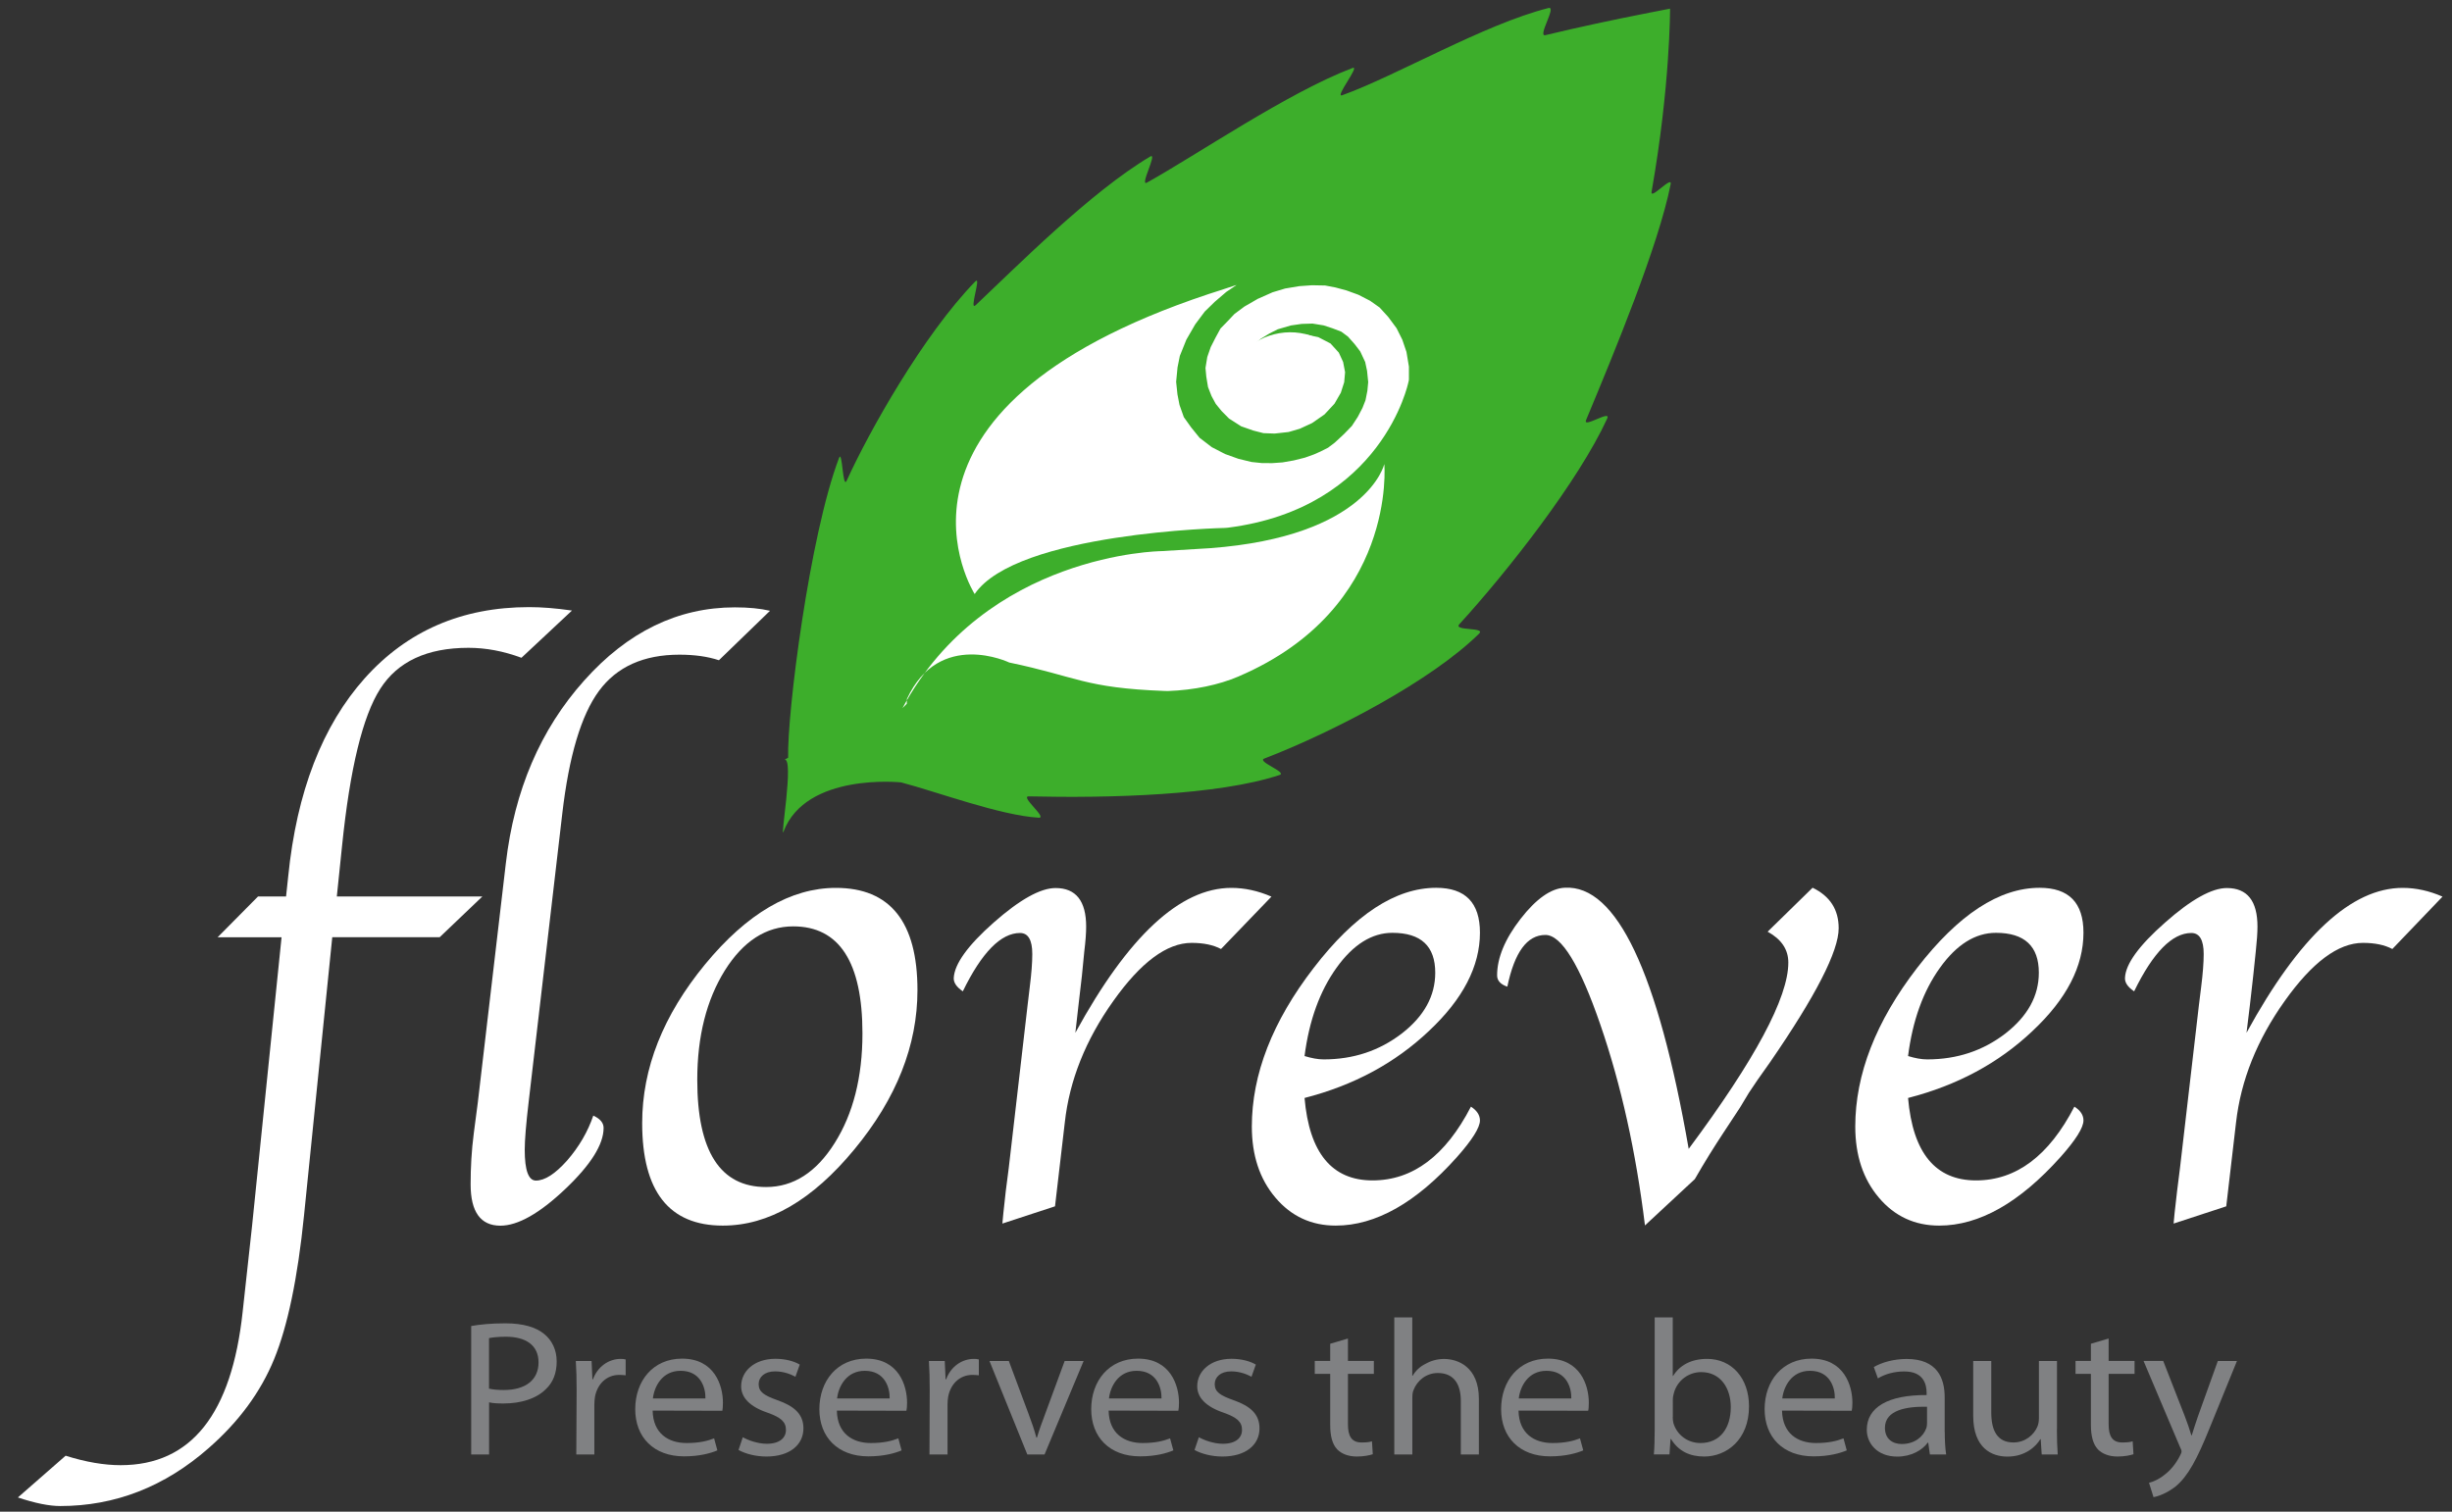
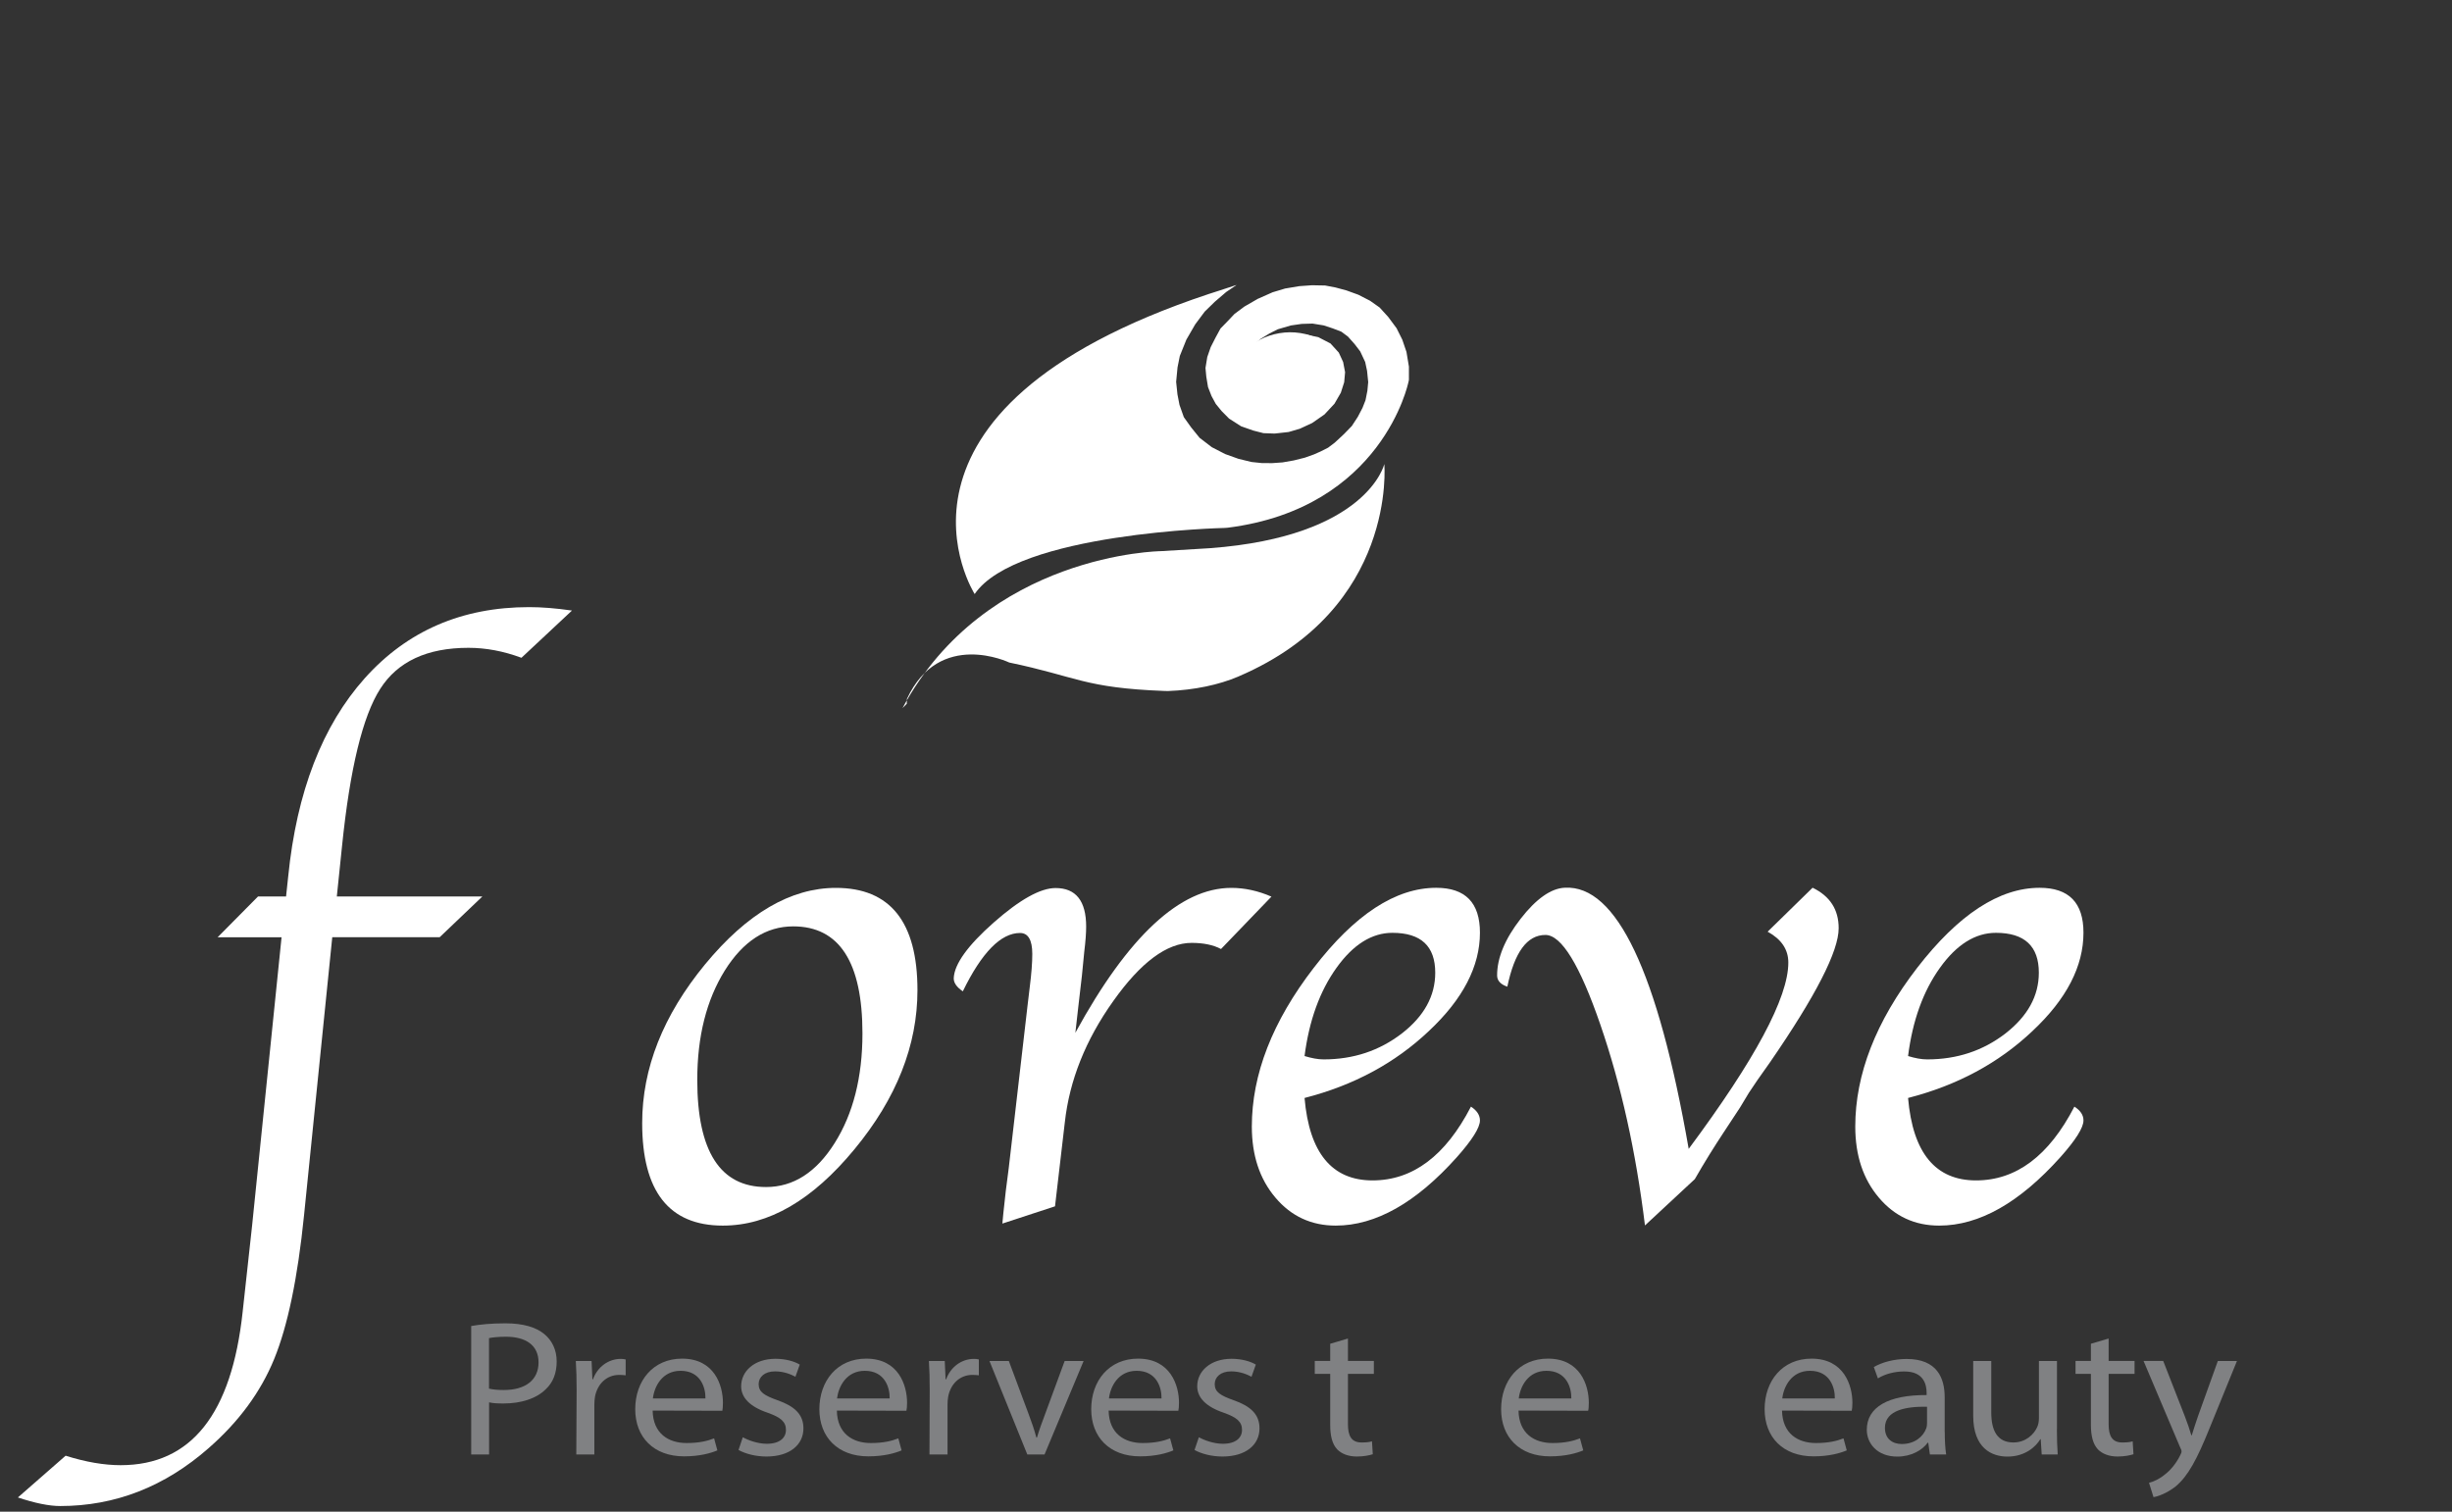
<svg xmlns="http://www.w3.org/2000/svg" version="1.1" id="florever" x="0px" y="0px" viewBox="0 0 300 185" style="enable-background:new 0 0 300 185;" xml:space="preserve">
  <rect x="0" y="0" width="300" height="185" fill="#333333" stroke="none" />
  <style type="text/css">
	.st0{fill:#808183;}
	.st1{fill:#3DAE2B;}
	.st2{fill:#FFFFFF;}
</style>
  <g>
    <g>
      <path class="st0" d="M57.65,162.28c1.06-0.19,2.44-0.33,4.2-0.33c2.16,0,3.75,0.48,4.75,1.32c0.93,0.76,1.51,1.92,1.51,3.34    c0,1.44-0.45,2.58-1.33,3.4c-1.16,1.16-3.04,1.75-5.18,1.75c-0.66,0-1.25-0.02-1.76-0.14V178h-2.19V162.28z M59.83,169.94    c0.48,0.12,1.11,0.17,1.81,0.17c2.66,0,4.25-1.23,4.25-3.38c0-2.13-1.59-3.14-4-3.14c-0.96,0-1.69,0.09-2.06,0.17V169.94z" />
      <path class="st0" d="M70.55,170.13c0-1.35-0.03-2.5-0.1-3.57h1.93l0.1,2.24h0.07c0.55-1.53,1.91-2.5,3.4-2.5    c0.23,0,0.4,0.02,0.6,0.07v1.94c-0.25-0.02-0.48-0.05-0.78-0.05c-1.56,0-2.67,1.11-2.97,2.65c-0.05,0.31-0.08,0.64-0.08,0.99v6.1    h-2.21L70.55,170.13z" />
      <path class="st0" d="M79.85,172.63c0.05,2.81,1.94,3.97,4.15,3.97c1.58,0,2.57-0.26,3.37-0.57l0.4,1.47    c-0.78,0.33-2.14,0.73-4.07,0.73c-3.72,0-5.98-2.34-5.98-5.77c0-3.48,2.19-6.19,5.73-6.19c3.97,0,5,3.28,5,5.39    c0,0.43-0.03,0.76-0.07,0.99L79.85,172.63z M86.31,171.14c0.03-1.3-0.58-3.38-3.04-3.38c-2.26,0-3.22,1.93-3.39,3.38H86.31z" />
      <path class="st0" d="M90.88,175.89c0.68,0.38,1.84,0.8,2.94,0.8c1.58,0,2.34-0.73,2.34-1.7c0-0.99-0.63-1.53-2.24-2.1    c-2.21-0.75-3.24-1.87-3.24-3.24c0-1.84,1.61-3.36,4.2-3.36c1.23,0,2.31,0.31,2.97,0.71l-0.53,1.49    c-0.48-0.26-1.36-0.66-2.49-0.66c-1.31,0-2.01,0.71-2.01,1.56c0,0.97,0.7,1.39,2.28,1.96c2.09,0.73,3.2,1.73,3.2,3.45    c0,2.03-1.69,3.45-4.52,3.45c-1.33,0-2.57-0.33-3.42-0.8L90.88,175.89z" />
      <path class="st0" d="M102.39,172.63c0.05,2.81,1.93,3.97,4.15,3.97c1.58,0,2.57-0.26,3.37-0.57l0.4,1.47    c-0.77,0.33-2.13,0.73-4.07,0.73c-3.72,0-5.99-2.34-5.99-5.77c0-3.48,2.19-6.19,5.73-6.19c3.97,0,5,3.28,5,5.39    c0,0.43-0.03,0.76-0.08,0.99L102.39,172.63z M108.85,171.14c0.03-1.3-0.58-3.38-3.04-3.38c-2.26,0-3.22,1.93-3.4,3.38H108.85z" />
      <path class="st0" d="M113.75,170.13c0-1.35-0.03-2.5-0.1-3.57h1.94l0.1,2.24h0.07c0.55-1.53,1.91-2.5,3.4-2.5    c0.22,0,0.4,0.02,0.6,0.07v1.94c-0.25-0.02-0.48-0.05-0.78-0.05c-1.56,0-2.67,1.11-2.97,2.65c-0.05,0.31-0.08,0.64-0.08,0.99v6.1    h-2.21L113.75,170.13z" />
      <path class="st0" d="M123.43,166.56l2.39,6.41c0.4,1.06,0.73,2.01,0.98,2.96h0.07c0.28-0.95,0.63-1.89,1.03-2.96l2.36-6.41h2.32    L127.8,178h-2.11l-4.63-11.44H123.43z" />
      <path class="st0" d="M135.64,172.63c0.05,2.81,1.94,3.97,4.15,3.97c1.58,0,2.56-0.26,3.37-0.57l0.4,1.47    c-0.78,0.33-2.14,0.73-4.07,0.73c-3.72,0-5.98-2.34-5.98-5.77c0-3.48,2.19-6.19,5.73-6.19c3.97,0,5.01,3.28,5.01,5.39    c0,0.43-0.03,0.76-0.08,0.99L135.64,172.63z M142.11,171.14c0.03-1.3-0.58-3.38-3.04-3.38c-2.26,0-3.22,1.93-3.39,3.38H142.11z" />
      <path class="st0" d="M146.68,175.89c0.68,0.38,1.84,0.8,2.94,0.8c1.58,0,2.34-0.73,2.34-1.7c0-0.99-0.63-1.53-2.24-2.1    c-2.21-0.75-3.24-1.87-3.24-3.24c0-1.84,1.61-3.36,4.2-3.36c1.23,0,2.31,0.31,2.97,0.71l-0.53,1.49    c-0.48-0.26-1.36-0.66-2.49-0.66c-1.31,0-2.01,0.71-2.01,1.56c0,0.97,0.7,1.39,2.29,1.96c2.09,0.73,3.19,1.73,3.19,3.45    c0,2.03-1.69,3.45-4.53,3.45c-1.33,0-2.57-0.33-3.42-0.8L146.68,175.89z" />
      <path class="st0" d="M164.92,163.81v2.74h3.17v1.59h-3.17v6.17c0,1.42,0.43,2.22,1.66,2.22c0.6,0,0.95-0.04,1.28-0.14l0.1,1.58    c-0.43,0.14-1.11,0.28-1.96,0.28c-1.03,0-1.86-0.33-2.39-0.87c-0.61-0.64-0.86-1.65-0.86-3v-6.24h-1.89v-1.59h1.89v-2.1    L164.92,163.81z" />
-       <path class="st0" d="M170.58,161.22h2.21v7.14h0.05c0.35-0.59,0.9-1.14,1.59-1.46c0.66-0.38,1.43-0.59,2.26-0.59    c1.64,0,4.25,0.94,4.25,4.89V178h-2.21v-6.57c0-1.87-0.73-3.4-2.81-3.4c-1.43,0-2.54,0.94-2.97,2.08    c-0.13,0.28-0.15,0.59-0.15,0.99v6.9h-2.21V161.22z" />
      <path class="st0" d="M185.79,172.63c0.05,2.81,1.93,3.97,4.15,3.97c1.58,0,2.56-0.26,3.37-0.57l0.4,1.47    c-0.78,0.33-2.13,0.73-4.07,0.73c-3.72,0-5.98-2.34-5.98-5.77c0-3.48,2.18-6.19,5.73-6.19c3.97,0,5,3.28,5,5.39    c0,0.43-0.02,0.76-0.08,0.99L185.79,172.63z M192.25,171.14c0.03-1.3-0.58-3.38-3.04-3.38c-2.26,0-3.22,1.93-3.39,3.38H192.25z" />
-       <path class="st0" d="M202.45,161.22h2.21v7.16h0.05c0.78-1.28,2.19-2.08,4.15-2.08c3.02,0,5.13,2.36,5.13,5.81    c0,4.11-2.77,6.14-5.48,6.14c-1.76,0-3.14-0.64-4.07-2.15h-0.05l-0.13,1.89h-1.91c0.07-0.78,0.1-1.94,0.1-2.96V161.22z     M204.66,173.41c0,0.26,0.02,0.52,0.08,0.75c0.43,1.44,1.73,2.44,3.32,2.44c2.34,0,3.7-1.77,3.7-4.4c0-2.32-1.26-4.28-3.62-4.28    c-1.51,0-2.91,0.99-3.34,2.55c-0.08,0.26-0.13,0.54-0.13,0.87V173.41z" />
      <path class="st0" d="M218.03,172.63c0.05,2.81,1.93,3.97,4.15,3.97c1.58,0,2.57-0.26,3.37-0.57l0.4,1.47    c-0.78,0.33-2.14,0.73-4.07,0.73c-3.72,0-5.98-2.34-5.98-5.77c0-3.48,2.19-6.19,5.74-6.19c3.97,0,5,3.28,5,5.39    c0,0.43-0.03,0.76-0.08,0.99L218.03,172.63z M224.49,171.14c0.03-1.3-0.58-3.38-3.04-3.38c-2.26,0-3.22,1.93-3.39,3.38H224.49z" />
      <path class="st0" d="M237.94,175.26c0,0.99,0.05,1.96,0.17,2.74h-1.99l-0.2-1.44h-0.07c-0.65,0.9-1.99,1.7-3.72,1.7    c-2.47,0-3.73-1.63-3.73-3.28c0-2.77,2.62-4.28,7.32-4.25v-0.24c0-0.95-0.28-2.67-2.76-2.65c-1.16,0-2.34,0.31-3.2,0.85l-0.5-1.39    c1.01-0.59,2.49-0.99,4.02-0.99c3.75,0,4.65,2.38,4.65,4.68V175.26z M235.77,172.16c-2.41-0.05-5.15,0.36-5.15,2.58    c0,1.37,0.95,1.98,2.06,1.98c1.61,0,2.64-0.94,2.99-1.91c0.08-0.21,0.1-0.45,0.1-0.66V172.16z" />
      <path class="st0" d="M251.66,174.88c0,1.18,0.03,2.22,0.1,3.12h-1.96l-0.12-1.87h-0.05c-0.55,0.92-1.86,2.13-4.02,2.13    c-1.91,0-4.19-1.01-4.19-5.01v-6.69h2.21v6.31c0,2.17,0.72,3.66,2.71,3.66c1.48,0,2.52-0.97,2.92-1.91    c0.13-0.28,0.2-0.66,0.2-1.06v-7h2.21V174.88z" />
      <path class="st0" d="M257.99,163.81v2.74h3.17v1.59h-3.17v6.17c0,1.42,0.43,2.22,1.66,2.22c0.6,0,0.96-0.04,1.28-0.14l0.1,1.58    c-0.43,0.14-1.1,0.28-1.96,0.28c-1.03,0-1.86-0.33-2.39-0.87c-0.6-0.64-0.86-1.65-0.86-3v-6.24h-1.88v-1.59h1.88v-2.1    L257.99,163.81z" />
      <path class="st0" d="M264.67,166.56l2.64,6.76c0.3,0.76,0.6,1.66,0.8,2.34h0.05c0.22-0.68,0.48-1.56,0.78-2.39l2.41-6.71h2.34    l-3.32,8.15c-1.58,3.92-2.67,5.93-4.17,7.19c-1.11,0.87-2.17,1.23-2.72,1.32l-0.55-1.75c0.55-0.14,1.29-0.47,1.94-1.02    c0.6-0.45,1.33-1.25,1.86-2.32c0.1-0.21,0.18-0.35,0.18-0.5c0-0.12-0.05-0.28-0.18-0.52l-4.47-10.56H264.67z" />
    </g>
    <g>
-       <path class="st1" d="M95.99,92.97c1.19-0.23-0.58,10-0.13,8.81c2.75-7.27,14.39-6.03,14.39-6.03c4.27,1.11,12.14,4.05,16.83,4.32    c1.13,0.07-2.32-2.63-1.21-2.61c9.85,0.23,23.17-0.12,30.69-2.62c0.96-0.33-2.81-1.64-1.89-2c8.53-3.29,20.45-9.53,26.3-15.3    c0.83-0.82-3.21-0.29-2.42-1.15c5.94-6.51,14.57-17.51,18.09-25.17c0.52-1.14-3.06,1.29-2.58,0.17    c3.51-8.42,8.83-21.27,10.34-28.83c0.24-1.17-2.54,2.01-2.33,0.9c2.29-12.96,2.26-22.4,2.26-22.4l-2.57,0.5    c-4.4,0.86-8.63,1.77-12.67,2.74c-1.06,0.27,1.42-3.58,0.37-3.32c-7.9,2-18.66,8.31-25.23,10.67c-1.04,0.38,2.26-3.71,1.25-3.33    c-7.89,2.99-19.12,10.68-25.14,14.02c-0.99,0.56,1.34-3.73,0.4-3.19c-7.29,4.31-16.54,13.65-21.36,18.19    c-0.89,0.83,0.76-3.74-0.06-2.89c-6.35,6.52-13.03,18.42-15.73,24.38c-0.5,1.1-0.52-3.86-0.93-2.8c-3.6,9.44-6.38,31.33-6.23,36.7    " />
      <g>
        <path class="st2" d="M40.65,114.72l-3.45,34c-0.78,7.71-2.01,13.58-3.66,17.61c-1.65,4.03-4.32,7.66-8,10.88     c-5.39,4.74-11.46,7.1-18.17,7.1c-1.33,0-3.06-0.34-5.18-1.05l5.84-5.11c2.47,0.78,4.72,1.16,6.73,1.16     c8.62,0,13.59-6.25,14.93-18.78l1.15-10.5l3.61-35.33h-7.82l4.94-4.99H35l0.26-2.44c1.04-10.38,4.19-18.47,9.37-24.27     c5.19-5.8,11.9-8.7,20.11-8.7c1.56,0,3.3,0.14,5.24,0.42l-6.18,5.78c-2.21-0.82-4.36-1.22-6.48-1.22c-5.06,0-8.66,1.67-10.8,5.02     c-2.14,3.34-3.7,9.74-4.67,19.22l-0.64,6.19h17.81l-5.23,4.99H40.65z" />
-         <path class="st2" d="M72.59,136.53c0.85,0.39,1.26,0.89,1.26,1.51c0,2.01-1.57,4.52-4.71,7.49C66,148.51,63.35,150,61.22,150     c-2.42,0-3.64-1.69-3.64-5.06c0-2.04,0.11-4.13,0.39-6.27l0.49-3.74l3.43-29.28c1.04-8.93,4.23-16.38,9.58-22.36     c5.32-5.97,11.48-8.96,18.44-8.96c1.69,0,3.12,0.14,4.3,0.42l-6.25,6.05c-1.37-0.45-2.98-0.68-4.83-0.68     c-4.38,0-7.67,1.48-9.85,4.44c-2.18,2.97-3.67,7.97-4.49,15.05l-4.11,35.25c-0.32,2.72-0.48,4.67-0.48,5.85     c0,2.52,0.46,3.77,1.37,3.77c1.08,0,2.35-0.81,3.82-2.46C70.84,140.35,71.91,138.52,72.59,136.53z" />
        <path class="st2" d="M85.31,132.16c0-5.33,1.13-9.79,3.37-13.39c2.25-3.59,5.05-5.4,8.37-5.4c5.63,0,8.47,4.37,8.47,13.1     c0,5.35-1.14,9.84-3.4,13.42c-2.25,3.58-5.05,5.38-8.39,5.38C88.12,145.28,85.31,140.9,85.31,132.16z M104.54,140.65     c5.14-6.22,7.71-12.72,7.71-19.47c0-8.34-3.33-12.52-9.98-12.52c-5.51,0-10.85,3.11-16,9.35c-5.13,6.24-7.7,12.71-7.7,19.44     c0,8.35,3.29,12.54,9.86,12.54C94.03,150,99.4,146.88,104.54,140.65z" />
        <path class="st2" d="M131.57,126.39c6.46-11.82,12.82-17.73,19.08-17.73c1.64,0,3.28,0.36,4.91,1.07l-6.17,6.41     c-0.94-0.5-2.14-0.75-3.6-0.75c-3.03,0-6.23,2.39-9.59,7.13c-3.38,4.75-5.35,9.69-5.92,14.83l-1.2,10.28l-6.44,2.11l0.12-1.28     l0.3-2.73l0.36-2.79l2.31-19.97l0.26-2.18c0.21-1.66,0.31-3,0.31-4.04c0-1.72-0.51-2.57-1.5-2.57c-2.34,0-4.68,2.38-7,7.14     c-0.78-0.53-1.14-1.08-1.11-1.64c0.09-1.71,1.71-3.97,4.89-6.78c3.2-2.82,5.72-4.22,7.57-4.22c2.48,0,3.74,1.57,3.74,4.72     c0,0.74-0.07,1.78-0.23,3.06l-0.29,2.96l-0.41,3.53L131.57,126.39z" />
        <path class="st2" d="M163.52,118.44c2.04-2.85,4.33-4.28,6.84-4.28c3.51,0,5.24,1.64,5.24,4.88c0,2.85-1.36,5.32-4.09,7.44     c-2.75,2.11-5.92,3.17-9.57,3.17c-0.7,0-1.47-0.15-2.33-0.41C160.17,124.9,161.47,121.3,163.52,118.44z M167.93,144.46     c-4.96,0-7.74-3.35-8.32-10.09c6-1.54,11.06-4.26,15.21-8.19c4.17-3.91,6.25-7.92,6.25-12.04c0-3.67-1.79-5.49-5.35-5.49     c-4.96,0-9.96,3.26-14.99,9.8c-5.05,6.55-7.57,13.03-7.57,19.42c0,3.52,0.96,6.43,2.89,8.7c1.93,2.28,4.39,3.42,7.38,3.42     c4.88,0,9.84-2.8,14.83-8.39c1.86-2.1,2.81-3.6,2.81-4.48c0-0.65-0.37-1.21-1.1-1.69C176.86,141.45,172.85,144.46,167.93,144.46z     " />
        <path class="st2" d="M206.61,140.6c8.11-10.91,12.19-18.51,12.19-22.8c0-1.6-0.84-2.85-2.53-3.78l5.5-5.38     c2.14,1.04,3.19,2.68,3.19,4.96c0,2.8-2.79,8.25-8.37,16.36c-1.24,1.72-2.1,2.99-2.61,3.77l-1.09,1.81l-2.02,3.07     c-1.11,1.68-2.3,3.58-3.51,5.69l-6.1,5.67c-1.11-9.03-2.92-17.2-5.45-24.55c-2.52-7.33-4.77-11-6.73-11     c-2.25,0-3.78,2.12-4.66,6.33c-0.84-0.28-1.25-0.75-1.25-1.38c0-2.13,0.94-4.43,2.87-6.92c1.91-2.46,3.73-3.74,5.42-3.81     C197.78,108.29,202.83,118.94,206.61,140.6z" />
        <path class="st2" d="M237.35,118.44c2.04-2.85,4.33-4.28,6.85-4.28c3.51,0,5.25,1.64,5.25,4.88c0,2.85-1.37,5.32-4.09,7.44     c-2.74,2.11-5.92,3.17-9.58,3.17c-0.7,0-1.48-0.15-2.33-0.41C234,124.9,235.3,121.3,237.35,118.44z M241.77,144.46     c-4.96,0-7.74-3.35-8.32-10.09c6-1.54,11.07-4.26,15.22-8.19c4.17-3.91,6.24-7.92,6.24-12.04c0-3.67-1.79-5.49-5.36-5.49     c-4.94,0-9.93,3.26-14.99,9.8c-5.05,6.55-7.57,13.03-7.57,19.42c0,3.52,0.96,6.43,2.89,8.7c1.93,2.28,4.39,3.42,7.38,3.42     c4.9,0,9.83-2.8,14.84-8.39c1.87-2.1,2.81-3.6,2.81-4.48c0-0.65-0.36-1.21-1.11-1.69C250.69,141.45,246.68,144.46,241.77,144.46z     " />
-         <path class="st2" d="M274.86,126.39c6.46-11.82,12.83-17.73,19.1-17.73c1.64,0,3.26,0.36,4.88,1.07l-6.14,6.41     c-0.94-0.5-2.13-0.75-3.59-0.75c-3.04,0-6.22,2.39-9.59,7.13c-3.38,4.75-5.35,9.69-5.94,14.83l-1.2,10.28l-6.44,2.11l0.12-1.28     l0.31-2.73l0.35-2.79l2.32-19.97l0.27-2.18c0.21-1.66,0.31-3,0.31-4.04c0-1.72-0.51-2.57-1.51-2.57c-2.34,0-4.68,2.38-7,7.14     c-0.79-0.53-1.15-1.08-1.12-1.64c0.07-1.71,1.72-3.97,4.91-6.78c3.18-2.82,5.72-4.22,7.55-4.22c2.5,0,3.75,1.57,3.75,4.72     c0,0.74-0.07,1.78-0.21,3.06l-0.31,2.96l-0.4,3.53L274.86,126.39z" />
      </g>
      <g>
        <path class="st2" d="M110.94,86.13l0.02-0.59c3.97-8.57,12.52-4.46,12.52-4.46c8.31,1.73,9.15,3.11,18.99,3.48l0.43,0.01     c3.23-0.12,6.23-0.76,8.6-1.77l0.11-0.05c19.35-8.32,17.76-25.96,17.76-25.96s-2.03,8.87-21.36,10.3l-5.96,0.36     c0,0-21.43,0.23-31.63,19.21" />
        <path class="st2" d="M151.17,34.91l0.12-0.03l-1.26,0.85l-1.4,1.2l-1.23,1.2l-1.17,1.57l-1.08,1.87l-0.8,1.99l-0.28,1.4     l-0.17,1.77l0.16,1.53l0.25,1.29l0.53,1.5l0.9,1.26l1.03,1.27l1.5,1.15l1.63,0.84l1.62,0.58l1.6,0.39l1.25,0.13l1.27,0.01     l1.28-0.09l1.37-0.24l1.36-0.34l1.12-0.4l0.81-0.36l0.91-0.46l0.82-0.62l1.14-1.06l0.95-0.98l0.73-1.12l0.57-1.09l0.37-0.94     l0.23-1.16l0.1-1.06l-0.14-1.38l-0.23-1.08l-0.61-1.3l-0.69-0.9l-0.81-0.91l-0.81-0.6l-1.07-0.41l-1.1-0.36l-1.35-0.22     l-1.33,0.04l-1.32,0.19l-1.61,0.47l-1.01,0.51l-1.06,0.65l-0.84,0.72l-0.77,0.88l-0.51,0.79l-0.38,0.79l-0.19,0.65l-0.11,0.8     l0.03,0.77l0.16,0.92l0.42,0.84l0.4,0.57l0.46,0.58l0.74,0.39l0.73,0.44l1.01,0.2l1.14,0.06l1.06-0.05l0.73-0.16l0.86-0.32     l0.65-0.31l0.76-0.64l0.6-0.67l0.52-0.89l0.14-1l-0.16-0.92l-0.28-0.62l-0.54-0.48l-0.51-0.33l-0.76-0.3l-0.6-0.13L158,44.2     l-0.95,0.47l-0.62,0.48l-0.37,0.69l0.04,0.66l0.21,0.46l0.34,0.32l0.58,0.24l0.62,0.08l0.61-0.12l0.85-0.26l-1.38,1.03     l-1.43,0.27l-1.41-0.26l-1.05-0.96l-0.48-1.18l-0.1-1.2l0.41-1.02l0.69-1.03l1.19-0.93l2.03-0.81l1.88-0.21l1.63,0.34l1.49,0.77     l1.02,1.12l0.53,1.15l0.24,1.25l-0.11,1.23l-0.41,1.28l-0.78,1.35l-1.22,1.31l-1.51,1.05l-1.51,0.7l-1.37,0.4l-1.71,0.19     l-1.37-0.05l-1.25-0.32l-1.48-0.52l-1.47-0.94l-0.92-0.93l-0.71-0.87l-0.52-0.96l-0.43-1.1l-0.21-1.27l-0.1-1.07l0.22-1.34     l0.42-1.21l0.6-1.18l0.6-1.1l0.84-0.86l0.87-0.92l1.21-0.9l1.68-0.97l0.06-0.02l1.71-0.76l1.53-0.46l1.74-0.29l1.55-0.11     l1.61,0.03l1.26,0.24l1.34,0.36l1.46,0.53l1.44,0.74l1.16,0.82l1.05,1.15l1.03,1.39l0.7,1.4l0.51,1.5l0.3,1.8v1.58l-0.02,0.15     l-0.05,0.2c0,0-3.15,15.37-22.08,17.78l-0.39,0.03c0,0-25.46,0.55-30.59,8.09c0,0-14.32-22.43,28.61-36.71     C147.86,35.98,150.32,35.21,151.17,34.91z" />
        <path class="st2" d="M155.48,51.06c-3.44-0.55-5.42-3.3-4.43-6.15c1-2.84,4.6-4.7,8.05-4.15c3.45,0.52,5.45,3.27,4.44,6.12     C162.55,49.73,158.92,51.6,155.48,51.06z" />
      </g>
    </g>
  </g>
</svg>